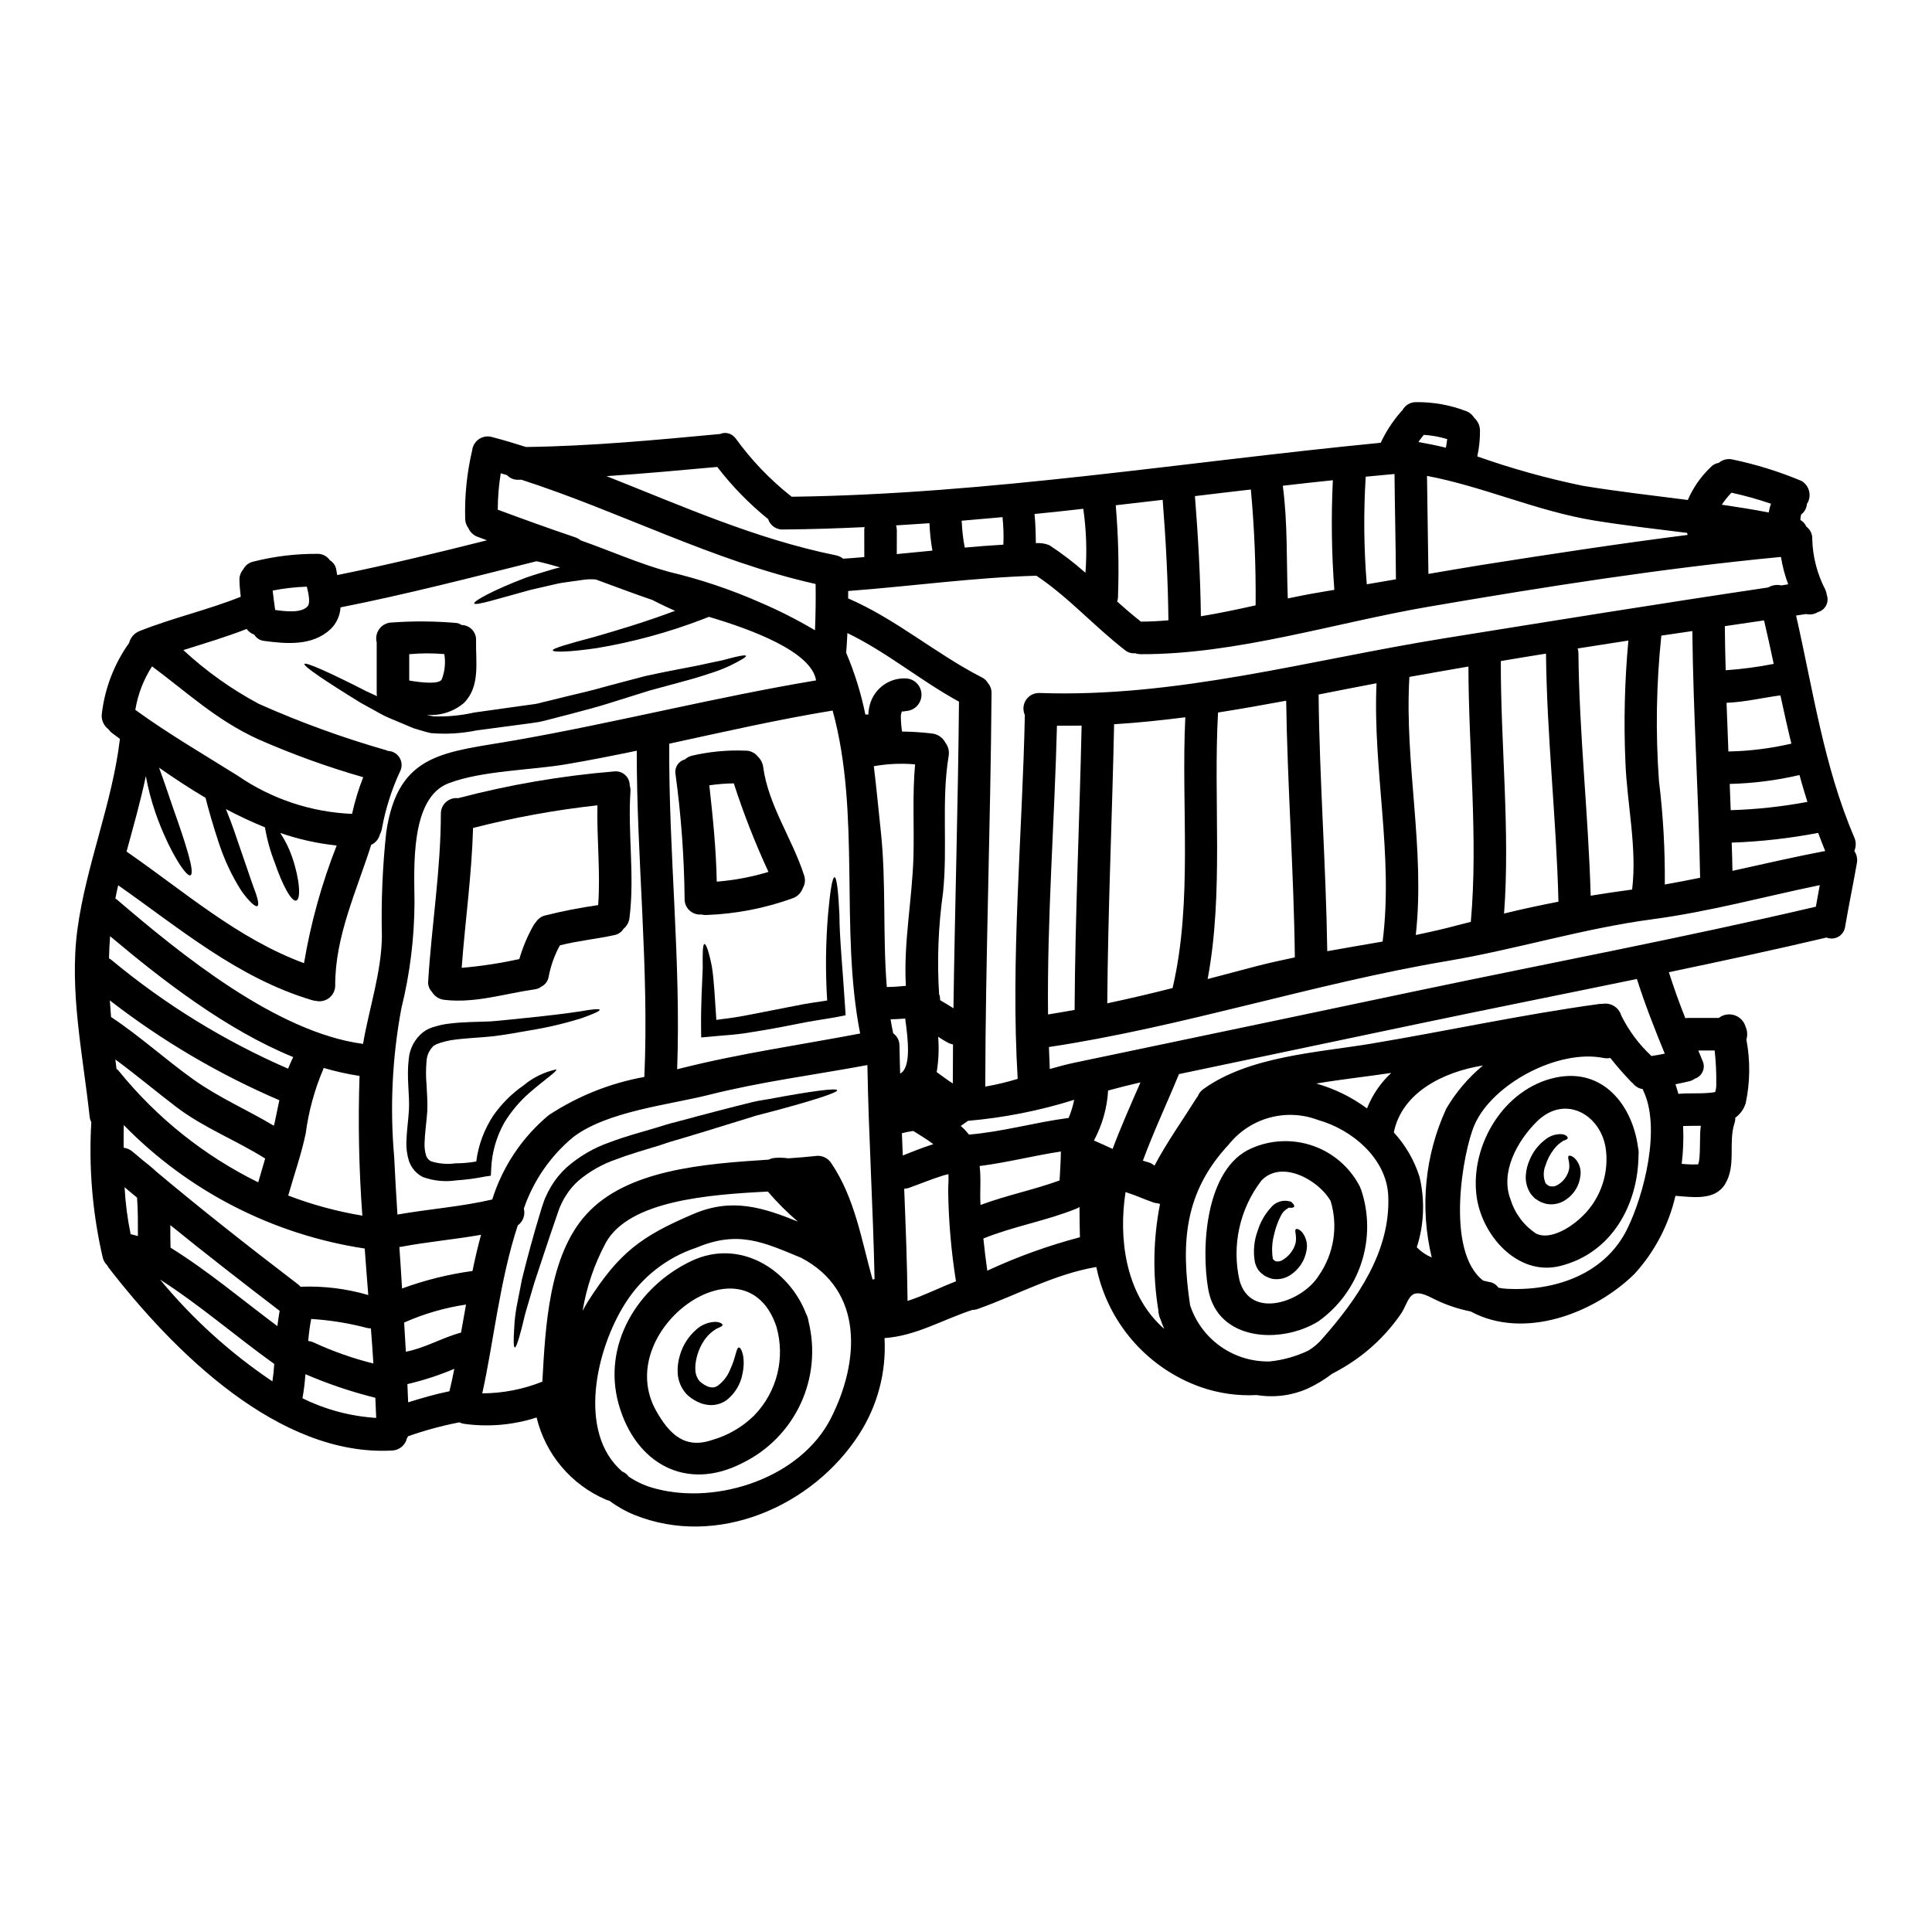
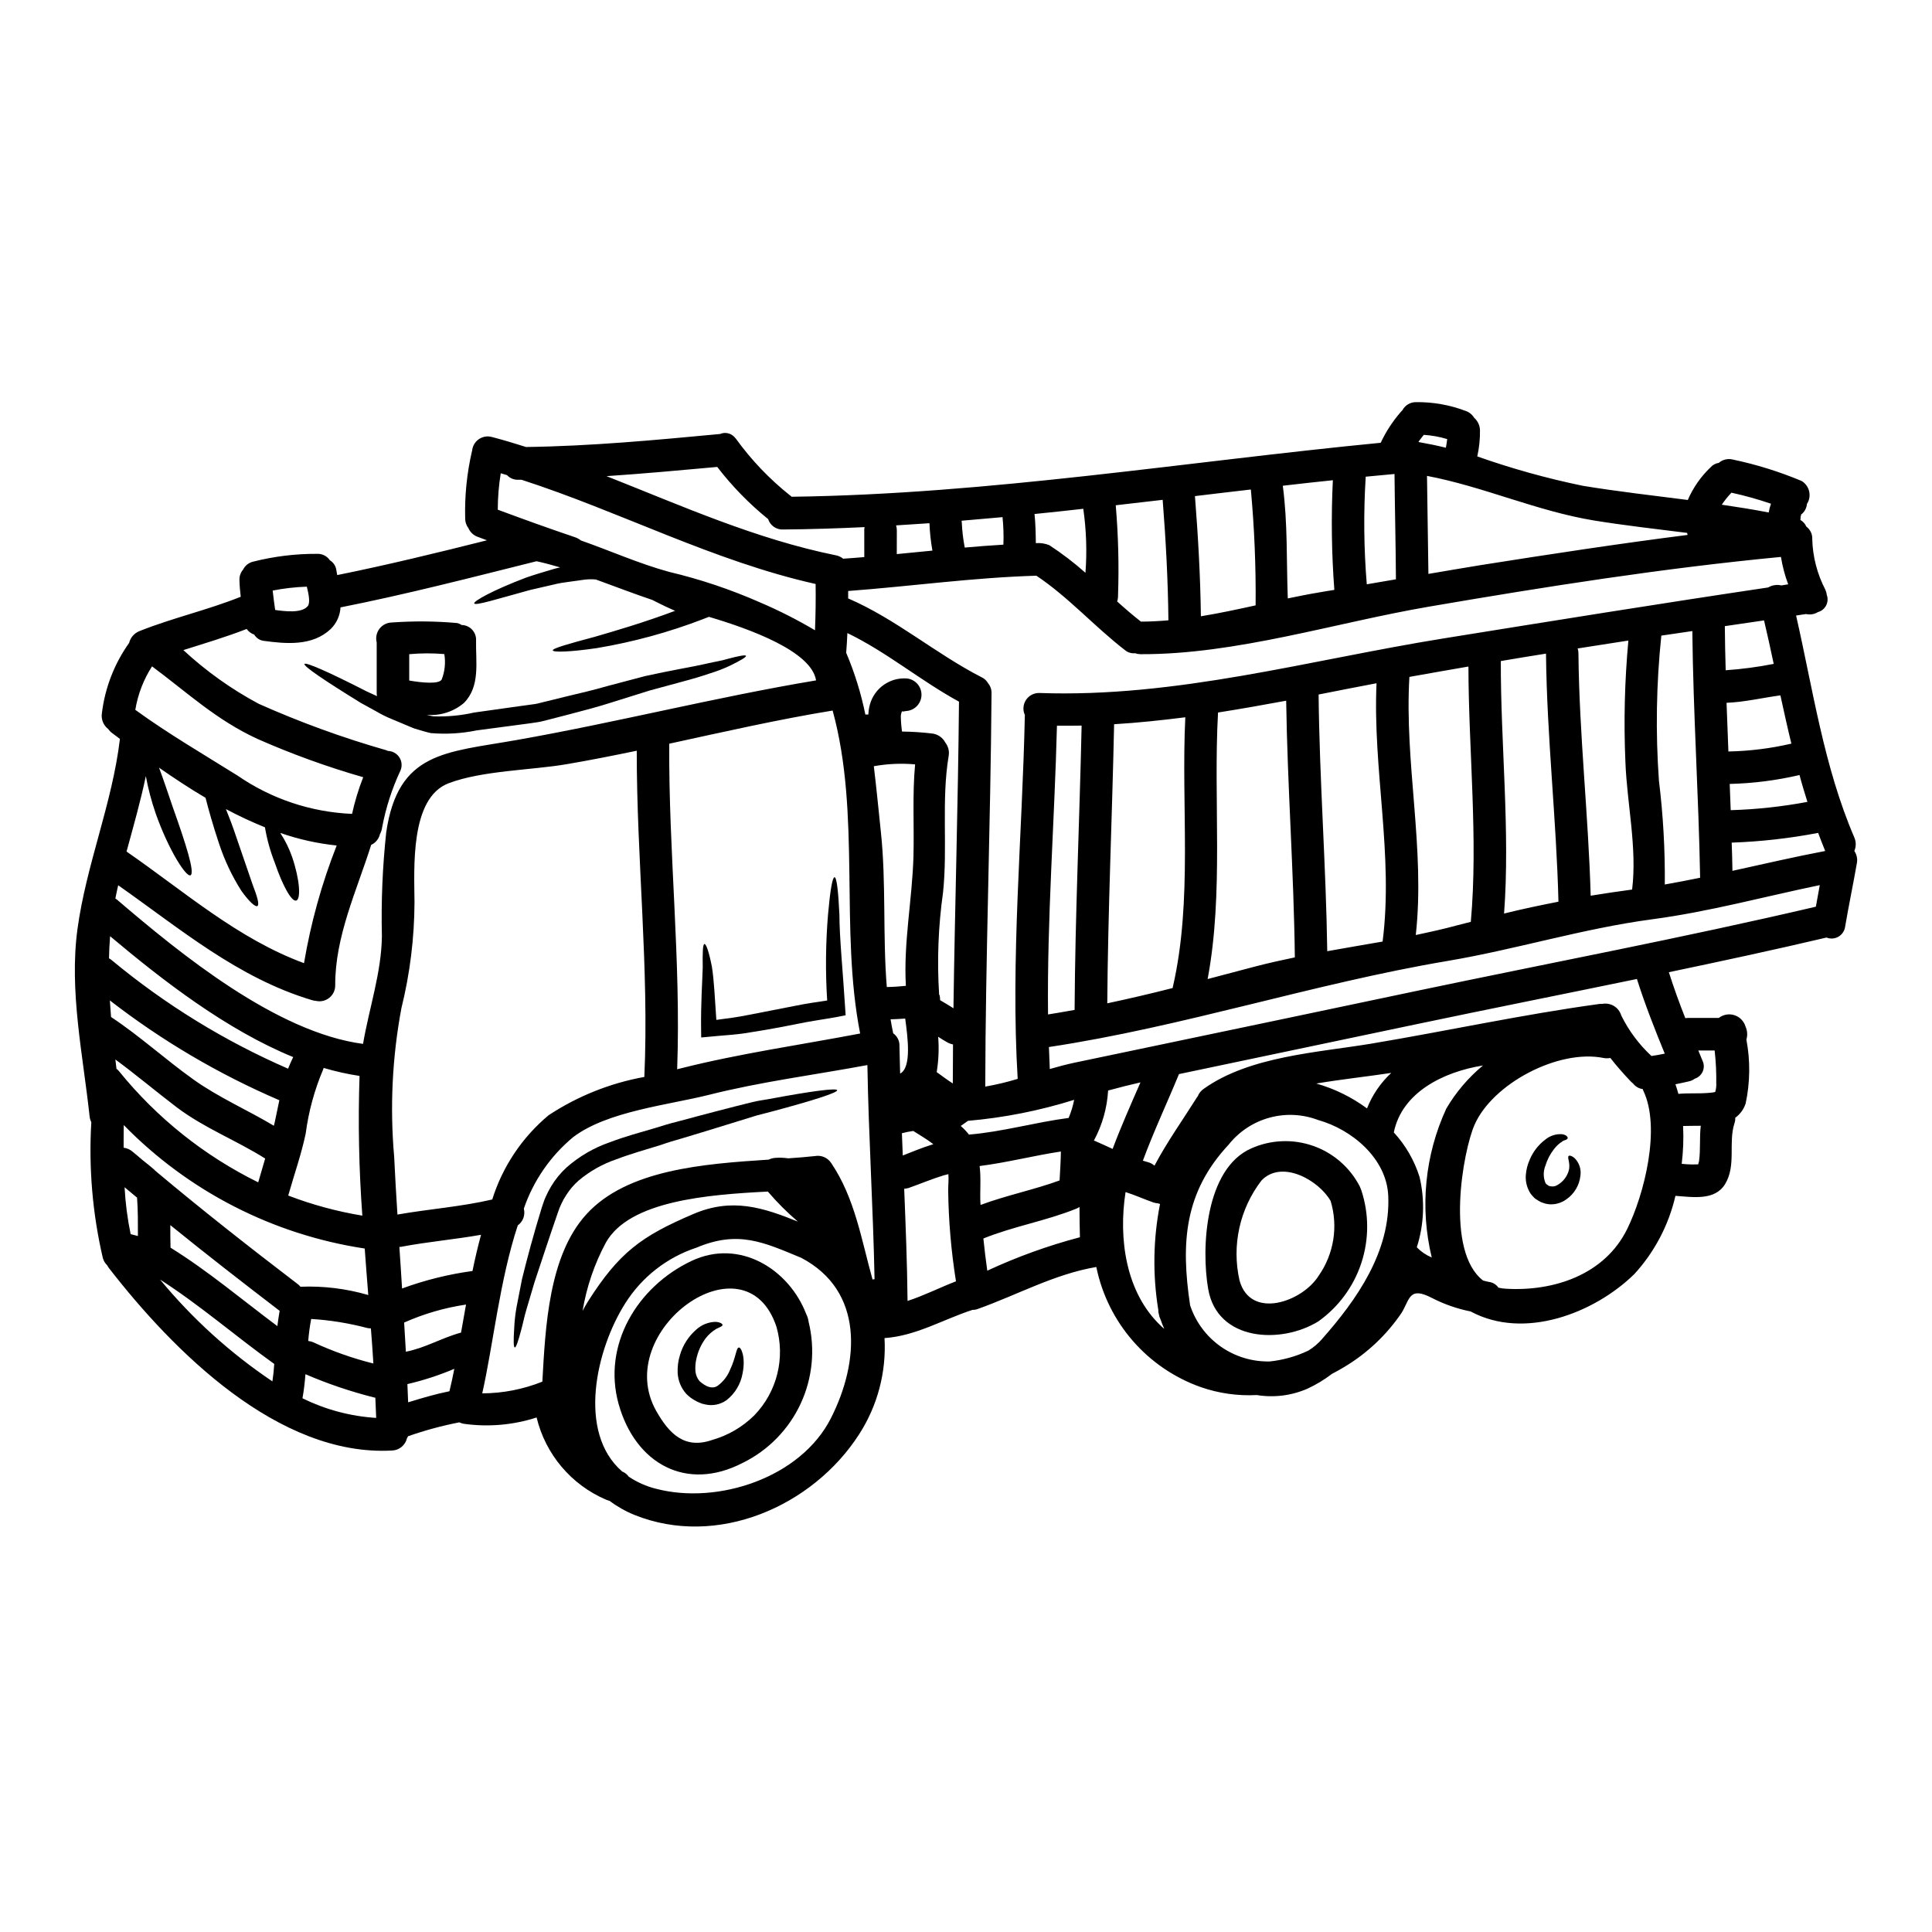
<svg xmlns="http://www.w3.org/2000/svg" fill="#000000" width="800px" height="800px" version="1.1" viewBox="144 144 512 512">
  <g>
    <path d="m635.42 369.52c0.652 0.957 0.891 2.137 0.664 3.273-0.977 5.598-2.152 11.168-3.102 16.766-0.141 1.113-0.793 2.098-1.758 2.668-0.969 0.566-2.144 0.652-3.184 0.234-13.867 3.269-27.82 6.258-41.777 9.188 1.312 4.106 2.766 8.16 4.363 12.176l0.004-0.004c0.207-0.031 0.422-0.051 0.633-0.055h8.238c1.176-0.914 2.731-1.188 4.148-0.727 1.418 0.461 2.519 1.59 2.938 3.023 0.488 1.082 0.57 2.309 0.227 3.445 1.059 5.602 0.992 11.355-0.199 16.926-0.492 1.523-1.457 2.852-2.758 3.789 0.031 0.488-0.039 0.977-0.199 1.438-1.691 5.195 0.516 11.141-2.469 16.105-2.699 4.481-8.559 3.477-13.184 3.148l0.004 0.004c-1.781 7.731-5.531 14.871-10.891 20.727-10.652 10.422-29.23 17.543-43.387 9.906-3.543-0.699-6.973-1.895-10.188-3.543-6.062-3.148-5.856 0.113-8.043 3.82-3.984 5.91-9.227 10.859-15.352 14.5-1.031 0.629-2.094 1.203-3.184 1.777v0.004c-2.004 1.535-4.172 2.844-6.461 3.902-4.223 1.852-8.891 2.438-13.438 1.695-5.027 0.266-10.059-0.445-14.816-2.094-14.184-5.016-24.703-17.102-27.711-31.844-11.051 1.867-20.898 7.375-31.383 11.113h0.004c-0.457 0.176-0.945 0.262-1.438 0.254-7.871 2.559-14.93 6.891-23.312 7.477v0.004c0.512 9.004-1.852 17.945-6.75 25.52-12.32 19.125-37.645 30.148-59.523 21.336-2.352-0.957-4.57-2.211-6.602-3.734-0.324-0.078-0.641-0.184-0.945-0.316-9.219-3.949-16.031-12.02-18.379-21.773-6.238 2.019-12.859 2.59-19.352 1.664-0.395-0.082-0.781-0.207-1.148-0.371-4.602 0.898-9.129 2.129-13.555 3.676-0.086 0.199-0.191 0.391-0.312 0.574-0.445 1.832-2.051 3.148-3.938 3.215-30.145 1.664-58.055-26.445-75.082-48.414-0.152-0.207-0.285-0.426-0.395-0.66-0.57-0.531-0.98-1.215-1.18-1.969-2.734-11.785-3.762-23.902-3.047-35.977-0.246-0.484-0.402-1.012-0.457-1.551-1.75-16.281-5.43-33.16-3.215-49.594 2.328-17.141 9.215-33.219 11.254-50.422-0.688-0.516-1.406-1.035-2.066-1.551-0.395-0.285-0.734-0.633-1.004-1.035-1.328-1.004-1.984-2.664-1.699-4.305 0.824-6.688 3.301-13.059 7.207-18.547 0.352-1.422 1.367-2.59 2.731-3.129 8.789-3.504 18.035-5.574 26.793-9.078 0.027-0.027 0.027-0.027 0.055-0.027-0.172-1.465-0.316-2.957-0.344-4.453v0.004c-0.031-1.012 0.316-1.992 0.977-2.758 0.527-1.066 1.508-1.836 2.668-2.098 5.531-1.402 11.219-2.098 16.926-2.066 1.348-0.066 2.633 0.578 3.387 1.695 0.953 0.57 1.59 1.543 1.727 2.644 0.055 0.43 0.141 0.863 0.227 1.289 13.211-2.668 26.5-5.902 39.684-9.219-0.789-0.316-1.574-0.574-2.387-0.891v0.004c-1.133-0.387-2.047-1.23-2.527-2.328-0.555-0.727-0.855-1.613-0.859-2.527-0.16-6.023 0.449-12.047 1.809-17.918 0.016 0 0.027-0.012 0.027-0.027 0.094-1.242 0.742-2.383 1.77-3.094 1.023-0.715 2.316-0.926 3.516-0.582 3.016 0.789 6.027 1.695 9.012 2.641 17.199-0.227 34.281-1.84 51.395-3.445l0.004 0.004c1.344-0.59 2.91-0.238 3.879 0.859 0.051 0.074 0.109 0.141 0.172 0.203l0.113 0.113c4.098 5.684 8.957 10.777 14.441 15.133 0.141 0.09 0.266 0.195 0.375 0.316 52.031-0.66 104.29-9.277 156.11-14.301 1.34-2.859 3.062-5.527 5.117-7.926 0.191-0.25 0.402-0.48 0.633-0.688 0.703-1.336 2.086-2.164 3.59-2.156 4.469-0.055 8.91 0.723 13.094 2.301 0.973 0.312 1.797 0.965 2.324 1.836 0.949 0.832 1.508 2.016 1.551 3.273 0.035 2.344-0.207 4.688-0.715 6.977 9.133 3.227 18.477 5.828 27.965 7.781 9.246 1.523 18.5 2.555 27.824 3.762v0.004c1.406-3.266 3.457-6.211 6.031-8.66 0.566-0.637 1.336-1.055 2.18-1.18 1.012-0.871 2.379-1.199 3.676-0.891 6.254 1.312 12.367 3.215 18.262 5.684 2.039 1.215 2.731 3.844 1.547 5.902l-0.113 0.113c-0.07 1.023-0.531 1.98-1.289 2.672-0.082 0.074-0.168 0.141-0.262 0.199 0 0.078-0.008 0.156-0.027 0.23-0.059 0.199-0.086 0.316-0.113 0.395v0.262c-0.027 0.199-0.027 0.371-0.059 0.57 0.707 0.387 1.262 1.004 1.574 1.75 1.055 0.773 1.648 2.027 1.574 3.336 0.125 4.664 1.312 9.242 3.469 13.383 0.207 0.453 0.34 0.938 0.395 1.434 0.324 0.91 0.25 1.914-0.199 2.769-0.445 0.855-1.23 1.484-2.16 1.738-0.941 0.582-2.074 0.766-3.148 0.516-0.863 0.145-1.75 0.262-2.641 0.395 4.508 19.754 7.352 39.965 15.391 58.719h-0.004c0.539 1.16 0.559 2.496 0.051 3.672zm-7.723 0c-0.66-1.609-1.262-3.188-1.867-4.793l0.004-0.004c-7.562 1.449-15.223 2.312-22.918 2.582 0.086 2.5 0.172 5 0.199 7.477 8.16-1.789 16.285-3.684 24.582-5.262zm-2.473 14.762c0.348-1.898 0.691-3.82 1.035-5.715-14.844 3.07-29.23 7.035-44.418 9.055-18.5 2.469-36.035 7.981-54.316 11.055-35.547 6-69.945 17.43-105.55 22.797 0.059 1.969 0.145 3.906 0.23 5.828 2.207-0.633 4.422-1.234 6.633-1.695 7.32-1.52 14.633-3.051 21.934-4.594 22.945-4.793 45.875-9.609 68.797-14.441 35.199-7.391 70.633-14.082 105.66-22.293zm-2.238-27.77c-0.742-2.363-1.465-4.723-2.094-7.121-6.07 1.418-12.266 2.207-18.5 2.359 0.086 2.328 0.172 4.652 0.262 6.949v0.004c6.824-0.199 13.621-0.934 20.332-2.195zm-6.898-57.371c0.602-0.113 1.203-0.199 1.805-0.289v0.004c-0.883-2.352-1.527-4.785-1.922-7.266-31.297 2.988-62.309 7.871-93.316 13.184-24.949 4.277-51.055 12.691-76.406 12.594-0.488-0.008-0.977-0.094-1.438-0.262-0.949 0.109-1.902-0.176-2.641-0.785-8.125-6.258-14.988-14.066-23.52-19.754-16.707 0.488-33.246 2.812-49.875 4.051v1.969c12.691 5.484 23.117 14.613 35.375 20.902h0.008c0.715 0.332 1.305 0.883 1.691 1.574 0.625 0.742 0.953 1.695 0.918 2.668-0.254 34.77-1.605 70.348-1.664 104.23l-0.004-0.004c2.906-0.5 5.777-1.184 8.598-2.047-1.922-31.785 1.234-64.574 1.898-96.434-0.594-1.297-0.477-2.809 0.312-3.996 0.793-1.188 2.141-1.879 3.562-1.832 36.375 1.289 71.379-8.703 106.98-14.445 28.734-4.621 57.395-9.246 86.141-13.523v-0.004c1.051-0.621 2.301-0.812 3.492-0.535zm2.641 41.922c-1.035-4.25-1.969-8.5-2.902-12.781-4.766 0.633-9.445 1.781-14.273 1.969 0.145 4.309 0.32 8.59 0.488 12.895l0.004 0.004c5.621-0.105 11.219-0.805 16.695-2.082zm-6.004-61.246v0.004c0.129-0.793 0.328-1.57 0.605-2.328-3.438-1.172-6.934-2.148-10.48-2.926-0.941 0.984-1.797 2.051-2.559 3.184 4.176 0.621 8.34 1.262 12.445 2.07zm1.324 40.113c-0.805-3.848-1.66-7.688-2.559-11.516-3.473 0.52-6.945 1.008-10.391 1.523 0.027 3.906 0.113 7.781 0.227 11.688 4.277-0.293 8.531-0.859 12.734-1.691zm-15.219 111.39h-0.004c0.051-2.981-0.094-5.965-0.426-8.93h-4.328c0.375 0.891 0.719 1.777 1.094 2.668h-0.004c0.445 0.895 0.477 1.938 0.094 2.859-0.387 0.922-1.156 1.629-2.102 1.938-0.504 0.371-1.082 0.629-1.695 0.746-1.148 0.262-2.297 0.52-3.449 0.746 0.289 0.836 0.547 1.691 0.789 2.555 0.059 0 0.086-0.027 0.145-0.027 2.527-0.227 5.082-0.027 7.609-0.227 0.598-0.027 1.191-0.094 1.781-0.203 0.07-0.039 0.145-0.07 0.227-0.086 0.191-0.664 0.285-1.355 0.281-2.051zm-4.566 20.383c0.434-3.102 0.086-6.297 0.461-9.359-1.605 0.027-3.215 0-4.68 0.059l-0.004 0.004c0.16 3.344 0.035 6.695-0.371 10.02 0.891 0.082 1.812 0.168 2.699 0.168 0.574 0 1.121 0 1.664-0.027 0.098-0.355 0.242-0.871 0.242-0.871zm0.289-75.082c-0.395-21.82-1.836-43.586-2.066-65.383l-8.211 1.207-0.004 0.004c-1.344 12.781-1.555 25.656-0.633 38.477 1.117 9.113 1.637 18.293 1.551 27.477 3.172-0.555 6.273-1.16 9.371-1.793zm-3.328-90.848c-0.027-0.172-0.086-0.348-0.113-0.547-8.266-1.035-16.531-1.969-24.75-3.301-15.133-2.5-29.172-8.957-44.191-11.809 0.086 8.66 0.289 17.32 0.375 25.977 4.594-0.789 9.215-1.574 13.84-2.328 18.324-2.894 36.555-5.68 54.848-8.004zm-9.59 138.08c1.18-0.172 2.363-0.375 3.543-0.629-2.668-6.519-5.254-13.066-7.379-19.785-19.609 4.051-39.223 7.953-58.777 12.059-20.844 4.394-41.707 8.777-62.582 13.148-3.148 7.668-6.691 15.16-9.562 22.941 0.434 0.113 0.836 0.289 1.262 0.375v0.004c0.672 0.16 1.293 0.488 1.809 0.949 3.328-6.297 7.477-12.09 11.254-18.105 0.086-0.113 0.145-0.172 0.199-0.262v0.004c0.32-0.82 0.883-1.523 1.613-2.012 12.148-8.66 30.117-9.59 44.445-11.973 20.043-3.356 40.086-7.723 60.188-10.477l-0.004-0.004c0.305-0.051 0.613-0.062 0.918-0.031 2.227-0.457 4.434 0.867 5.082 3.047 1.992 4.035 4.703 7.676 8 10.742zm-6.394 45.809c4.453-9.055 9.016-26.82 4.219-36.695-0.051-0.109-0.09-0.227-0.113-0.344-1.023-0.141-1.949-0.676-2.582-1.492-0.184-0.145-0.355-0.297-0.52-0.461-1.969-2.066-3.789-4.133-5.484-6.297-0.598 0.113-1.211 0.113-1.809 0-12.027-2.414-29.457 6.859-34.195 17.742-3.043 6.945-7.84 33.395 2.266 41.234 0.547 0.141 1.062 0.285 1.551 0.371 1.02 0.121 1.941 0.676 2.527 1.523 0.66 0.156 1.332 0.254 2.012 0.285 12.602 0.738 26.156-3.664 32.129-15.867zm1.289-89.93c1.352-11.02-1.352-22.711-1.777-33.738-0.469-10.754-0.207-21.527 0.785-32.242-4.481 0.688-8.957 1.41-13.438 2.098 0.129 0.398 0.195 0.812 0.203 1.23 0.199 21.48 2.641 42.84 3.246 64.289 3.66-0.594 7.305-1.141 10.98-1.629zm-19.523 3.215c-0.547-21.934-3.074-43.789-3.301-65.73-3.992 0.629-7.981 1.289-11.973 1.969-0.059 21.934 2.496 45.047 0.863 66.914 4.766-1.191 9.586-2.195 14.414-3.141zm-23.223 5.34c1.969-21.996-0.602-45.395-0.633-67.648-5.023 0.891-10.047 1.723-15.043 2.641-0.199 0.027-0.395 0.086-0.602 0.113-1.352 22.883 4.219 45.539 1.691 68.395 3.731-0.789 7.477-1.609 11.145-2.613 1.121-0.301 2.301-0.59 3.438-0.875zm-6.496 49.496c2.551-4.34 5.836-8.199 9.707-11.414-10.449 1.664-21.48 7.121-23.617 17.742 3.102 3.367 5.426 7.379 6.805 11.746 1.473 6.18 1.227 12.645-0.715 18.691 1.125 1.156 2.473 2.074 3.961 2.699-3.191-13.215-1.832-27.121 3.859-39.465zm-0.113-175.15c0.145-0.746 0.262-1.523 0.348-2.266l-0.004-0.004c-2.016-0.613-4.098-0.988-6.203-1.121-0.488 0.605-0.949 1.207-1.406 1.84h0.004c0.043 0.035 0.09 0.062 0.141 0.086 2.414 0.422 4.793 0.91 7.121 1.484zm-20.961 36.211c2.582-0.43 5.141-0.863 7.723-1.32-0.055-9.305-0.289-18.609-0.375-27.91-2.555 0.227-5.117 0.488-7.637 0.715l0.004 0.004c-0.594 9.496-0.5 19.027 0.285 28.512zm-11.887 200.04c9.246-10.449 18.258-23.258 17.57-38.047-0.461-9.875-9.648-17.516-18.547-20.012v0.004c-4.129-1.578-8.652-1.801-12.918-0.633-4.266 1.164-8.047 3.66-10.801 7.117-11.809 12.664-12.723 26.016-10.234 42.641h0.004c1.469 4.41 4.312 8.234 8.117 10.906s8.367 4.055 13.016 3.938c3.535-0.375 6.981-1.348 10.191-2.871 1.348-0.824 2.559-1.844 3.602-3.027zm16.078-105.36c2.93-22.887-2.641-45.57-1.609-68.457-5.137 0.977-10.234 1.969-15.352 2.988 0.227 22.684 1.969 45.34 2.293 68.023 4.875-0.891 9.789-1.695 14.668-2.555zm-4.133 44.219c1.41-3.578 3.609-6.793 6.43-9.41-6.086 0.922-12.988 1.664-19.867 2.812l-0.004 0.004c4.844 1.371 9.395 3.606 13.441 6.594zm-12.594-136.76c1.324-0.227 2.613-0.461 3.938-0.66-0.734-9.668-0.867-19.371-0.395-29.059-4.418 0.457-8.84 0.945-13.266 1.465 1.324 9.934 0.949 19.898 1.324 29.859 2.785-0.57 5.57-1.145 8.398-1.605zm-6.531 96.734c-0.262-22.684-1.969-45.34-2.297-68.023-6.031 1.117-12.027 2.18-18.059 3.129-1.289 23.344 1.551 47.625-2.754 70.637 4.305-1.121 8.641-2.269 12.949-3.418 3.356-0.859 6.746-1.617 10.16-2.324zm-10.395-93.289c0.098-10.25-0.324-20.496-1.262-30.703-4.941 0.574-9.875 1.145-14.816 1.75 0.836 10.598 1.438 21.219 1.574 31.844 4.859-0.793 9.684-1.828 14.504-2.891zm-21.961 101.24c5.336-23.059 2.18-47.949 3.328-71.582-6.262 0.789-12.547 1.465-18.867 1.84-0.516 24.664-1.637 49.297-1.812 73.965 5.801-1.234 11.574-2.586 17.32-4.051h0.004c0.023-0.055 0.031-0.113 0.027-0.172zm-1.148-97.277c-0.113-10.652-0.688-21.305-1.523-31.93-4.133 0.488-8.297 0.949-12.434 1.438l-0.004-0.004c0.68 7.945 0.883 15.922 0.609 23.891 0.016 0.543-0.062 1.09-0.234 1.609 2.039 1.84 4.137 3.644 6.297 5.34 2.453 0 4.875-0.145 7.285-0.348zm-1.969 187.01c0.254 0.262 0.574 0.488 0.863 0.746h-0.004c-0.363-0.809-0.691-1.633-0.973-2.473-0.223-0.441-0.379-0.914-0.457-1.406-0.102-0.375-0.148-0.762-0.145-1.148-1.52-9.305-1.363-18.805 0.461-28.051l-0.574-0.172v-0.004c-0.402-0.023-0.797-0.102-1.18-0.227-2.414-0.836-4.879-1.969-7.379-2.754-1.914 12.254 0.008 26.641 9.402 35.484zm-5.457-64.551c-2.785 0.633-5.629 1.352-8.559 2.152h0.004c-0.27 4.641-1.555 9.172-3.766 13.262 0.145 0.059 0.262 0.086 0.395 0.145 1.523 0.66 3.043 1.379 4.566 2.066 2.234-5.969 4.832-11.793 7.375-17.625zm-14.562-135.04v-0.004c0.43-5.66 0.234-11.352-0.574-16.973-4.305 0.492-8.613 0.953-12.922 1.383 0.262 2.555 0.32 5.117 0.348 7.723h-0.004c1.227-0.105 2.453 0.082 3.59 0.547 3.371 2.203 6.57 4.652 9.582 7.324zm-1.035 40.484c-2.152 0.027-4.328 0.055-6.516 0.027-0.633 25.297-2.644 51.109-2.363 76.52 2.363-0.375 4.723-0.789 7.039-1.203 0.141-25.121 1.316-50.246 1.859-75.344zm-0.43 135.58c-0.059-2.672-0.113-5.34-0.113-8.016-0.27 0.188-0.559 0.344-0.863 0.461-8.012 3.242-16.594 4.652-24.609 7.894 0.289 2.844 0.633 5.684 1.035 8.531h0.004c7.91-3.68 16.129-6.644 24.566-8.867zm-2.988-31.613c0.648-1.547 1.141-3.152 1.465-4.797-9.148 2.871-18.586 4.738-28.137 5.57-0.457 0.316-0.918 0.629-1.262 0.891h-0.004c-0.207 0.168-0.426 0.32-0.656 0.461 0.797 0.691 1.527 1.461 2.18 2.293 8.918-0.738 17.562-3.266 26.434-4.414zm-2.402 16.57c0.141-2.586 0.316-5.117 0.344-7.668-7.207 1.09-14.27 2.93-21.535 3.848 0.43 3.328 0.027 6.746 0.227 10.109 0.023 0.062 0.035 0.133 0.031 0.199 6.875-2.559 14.082-3.992 20.934-6.488zm-14.891-168.49c0.098-2.43 0.02-4.867-0.23-7.293l-10.852 0.949c0.031 0.129 0.051 0.262 0.055 0.395 0.094 2.258 0.355 4.504 0.789 6.719 3.41-0.309 6.82-0.566 10.238-0.77zm-13.234 122.86c0.371-26.789 1.23-54.238 1.465-81.254-10.168-5.543-19.152-13.152-29.574-18.176-0.086 1.75-0.172 3.477-0.316 5.227 2.238 5.269 3.941 10.754 5.082 16.367h0.789c0.035-0.914 0.18-1.82 0.426-2.703 1.215-4.312 5.293-7.18 9.762-6.863 2.215 0.223 3.898 2.086 3.898 4.309 0 2.223-1.684 4.086-3.898 4.309-0.629 0-1.492 0.43-1.117-0.172v-0.004c-0.305 0.504-0.465 1.078-0.461 1.668 0.023 1.324 0.125 2.648 0.316 3.961 2.656 0.027 5.312 0.203 7.953 0.516 1.516 0.164 2.848 1.082 3.543 2.441 0.77 0.992 1.082 2.266 0.863 3.504-1.969 11.887-0.227 24.18-1.492 36.211-1.262 8.949-1.609 18-1.035 27.02 0.031 0.086 0.113 0.172 0.145 0.254v0.004c0.082 0.406 0.121 0.82 0.113 1.234 1.184 0.684 2.359 1.406 3.539 2.148zm-0.172 19.93c0-3.418 0.027-6.863 0.055-10.336-0.445-0.094-0.879-0.238-1.293-0.434-0.891-0.488-1.777-1.031-2.641-1.605 0.25 3.125 0.117 6.266-0.391 9.359 1.426 1.035 2.805 2.066 4.269 3.016zm-1.227 28.398c0-1.352 0.172-2.93 0.059-4.363-0.434 0.113-0.863 0.199-1.262 0.316-3.188 0.977-6.203 2.266-9.332 3.363v-0.004c-0.367 0.102-0.742 0.168-1.121 0.199 0.395 9.902 0.789 19.809 0.891 29.719 4.363-1.406 8.559-3.562 12.836-5.195l-0.004-0.004c-1.27-7.949-1.961-15.98-2.066-24.031zm-13.621-168.69c3.148-0.316 6.297-0.633 9.445-0.922v0.004c-0.43-2.402-0.695-4.828-0.785-7.266-2.957 0.199-5.883 0.395-8.844 0.574v0.004c0.129 0.426 0.195 0.871 0.199 1.316zm9.688 156.38c-1.664-1.289-3.562-2.383-5.312-3.504-1.02 0.137-2.027 0.34-3.016 0.605 0.059 1.969 0.145 3.938 0.227 5.902 2.031-0.777 5.019-2.066 8.102-3.004zm-5.262-76.445c0.199-8.129-0.32-16.164 0.43-24.207-3.652-0.328-7.332-0.16-10.941 0.488 0.715 5.859 1.262 11.719 1.867 17.402 1.438 13.465 0.461 27.508 1.574 41.117 1.695-0.027 3.391-0.141 5.055-0.316-0.66-11.57 1.695-22.855 2.016-34.484zm-3.543 57.742c3.102-1.637 2.012-9.59 1.352-14.586-1.262 0.113-2.582 0.145-3.879 0.199 0.203 1.234 0.434 2.473 0.691 3.703 1.082 0.762 1.707 2.016 1.664 3.336 0.039 2.465 0.125 4.906 0.18 7.348zm-7.32 54.559c0.172-0.031 0.348-0.059 0.547-0.086-0.375-18.926-1.574-37.816-1.898-56.738-14.012 2.613-28.137 4.394-42.004 7.894-10.77 2.699-26.875 4.328-35.922 11.172v-0.004c-6.039 4.996-10.582 11.566-13.121 18.98 0.434 1.672-0.207 3.441-1.609 4.449-4.793 14.531-6.516 31.672-9.414 44.508h-0.004c5.461-0.016 10.867-1.07 15.934-3.102 0.809-14.445 1.668-33.367 11.66-44.336 10.797-11.887 31.152-13.383 48.328-14.5h-0.004c0.512-0.25 1.066-0.406 1.637-0.457 1.18-0.098 2.367-0.059 3.539 0.113 2.496-0.172 4.852-0.348 7.086-0.602 1.695-0.309 3.406 0.441 4.332 1.895 6.269 9.305 7.965 20.242 10.922 30.809zm-2.18-198.52-0.004-0.004c0-0.289 0.027-0.578 0.09-0.863-7.207 0.348-14.414 0.574-21.621 0.633v0.004c-1.781 0.07-3.394-1.059-3.938-2.758-5.023-4.062-9.551-8.703-13.488-13.824-9.789 0.891-19.551 1.781-29.344 2.441 19.93 7.871 39.566 16.684 60.844 20.992v-0.004c0.684 0.145 1.324 0.449 1.867 0.891 1.867-0.141 3.734-0.254 5.602-0.43zm-1.09 133.34c-5.457-27.738 0.254-58.086-7.293-85.594-14.473 2.363-28.887 5.656-43.297 8.785-0.199 28.801 3.148 57.465 2.094 86.281 0.375-0.113 0.789-0.199 1.148-0.289 15.652-3.934 31.531-6.172 47.352-9.188zm-7.727 101.9c7.555-14.902 8.785-33.707-7.894-42.465-9.934-4.109-16.68-7.379-27.793-2.672l-0.004-0.004c-7.781 2.574-14.43 7.769-18.809 14.703-7.75 12.148-12.805 34.168-0.891 44.562 0.031 0.027 0.059 0.059 0.086 0.059 0.688 0.273 1.277 0.742 1.699 1.348 2.215 1.484 4.672 2.574 7.262 3.215 16.344 4.277 38.34-2.898 46.348-18.746zm-4.242-208.77c0.168-4.078 0.227-8.156 0.168-12.262-27.133-6.086-51.738-19.152-77.934-27.621h-0.836 0.004c-1.137 0.055-2.242-0.395-3.016-1.23-0.543-0.172-1.117-0.316-1.664-0.488-0.52 3.188-0.781 6.414-0.789 9.648 6.805 2.527 13.637 4.996 20.531 7.32 0.543 0.188 1.047 0.473 1.492 0.832 7.781 2.727 15.391 6.144 23.371 8.324 8.27 1.961 16.344 4.668 24.121 8.098 5.008 2.137 9.867 4.606 14.551 7.379zm0.289 13.297c-1.207-7.727-17.516-13.637-28.398-16.855l-1.465 0.57v0.004c-9.125 3.512-18.582 6.098-28.227 7.711-7.238 1.062-11.633 1.148-11.688 0.602-0.055-0.547 4.133-1.723 11.02-3.562 5.629-1.633 13.121-3.816 21.391-6.918-1.664-0.715-3.328-1.52-4.941-2.328-0.348-0.199-0.688-0.371-1.062-0.543-5.027-1.695-9.992-3.617-14.988-5.43h0.008c-0.602-0.059-1.203-0.078-1.809-0.055-1.262 0.027-2.848 0.371-4.223 0.516-1.406 0.227-2.754 0.344-4.078 0.629l-7.348 1.695c-8.902 2.441-14.562 4.246-14.789 3.543-0.199-0.574 4.82-3.445 13.754-6.832 2.266-0.789 4.766-1.523 7.477-2.328 0.488-0.141 1.031-0.254 1.551-0.375-2.066-0.602-4.164-1.18-6.262-1.633-17.109 4.273-34.637 8.812-51.957 12.23l0.004 0.004c-0.117 2.172-1.051 4.223-2.613 5.742-4.852 4.566-11.773 3.938-17.891 3.102-0.988-0.18-1.848-0.777-2.363-1.637-0.805-0.281-1.508-0.801-2.008-1.492-5.512 2.152-11.168 3.816-16.766 5.598h-0.004c6.023 5.582 12.738 10.371 19.984 14.242 10.977 4.894 22.285 9.008 33.84 12.309 0.141 0.059 0.262 0.113 0.375 0.172 1.227 0.031 2.359 0.66 3.031 1.688 0.672 1.027 0.793 2.32 0.328 3.453-2.262 4.816-3.902 9.902-4.883 15.133-0.078 0.621-0.273 1.227-0.574 1.777-0.297 1.254-1.152 2.305-2.328 2.844-3.844 12.18-9.59 24.266-9.531 37.242 0.012 1.277-0.566 2.488-1.562 3.289-1 0.801-2.309 1.102-3.555 0.816-0.359-0.027-0.715-0.098-1.062-0.203-19.68-5.902-34.887-18.895-51.336-30.438-0.262 1.148-0.52 2.328-0.746 3.504h-0.004c0.184 0.109 0.355 0.234 0.516 0.375 16.855 14.414 42.211 35.117 65.121 38.16 1.637-9.562 4.879-18.922 5-28.512v-0.004c-0.219-9.199 0.164-18.402 1.145-27.551 3.148-21.387 15.707-21.133 34.402-24.434 26.535-4.664 52.953-11.402 79.516-15.832zm-4.828 143.41c-2.856-2.441-5.512-5.102-7.953-7.957-15.852 0.809-36.695 2.414-42.926 13.523v0.004c-3.039 5.652-5.121 11.77-6.172 18.105 0.43-0.832 0.891-1.664 1.379-2.441 8.266-12.988 14.098-17.344 28.078-23.285 10.168-4.324 18.348-1.68 27.594 2.051zm-40.684-38.332c1.289-28.855-2.039-57.594-2.012-86.453-6.199 1.289-12.43 2.527-18.691 3.59-9.273 1.574-22.281 1.664-31.152 5.027-10.336 3.906-9.102 22.711-9.055 31.527v-0.004c-0.035 9.473-1.199 18.91-3.473 28.105-2.43 12.992-3.07 26.258-1.91 39.426 0.227 5.082 0.547 10.168 0.863 15.25 8.355-1.465 16.855-2.066 25.125-3.992v-0.004c2.734-8.727 7.926-16.484 14.957-22.34 7.68-5.051 16.301-8.5 25.348-10.133zm-45.543 51.426c0.66-3.246 1.41-6.43 2.266-9.594-6.977 1.234-14.039 1.84-20.988 3.148l0.004 0.004c-0.215 0.047-0.438 0.066-0.66 0.059 0.262 3.676 0.488 7.348 0.715 11.02 6.035-2.219 12.293-3.773 18.664-4.637zm-3.035 16.336c0.43-2.441 0.863-4.91 1.32-7.434l-0.004-0.004c-5.656 0.84-11.172 2.441-16.395 4.769 0.145 2.586 0.316 5.168 0.461 7.723 5.023-0.945 9.648-3.731 14.586-5.055zm-3.074 15.535c0.461-1.891 0.895-3.871 1.297-5.945h-0.004c-4.023 1.703-8.18 3.055-12.434 4.051 0.055 1.605 0.113 3.215 0.199 4.82 3.613-1.105 7.203-2.18 10.938-2.926zm-19.41 7.086c-0.059-1.812-0.145-3.59-0.227-5.371-0.086-0.027-0.199-0.027-0.289-0.055v-0.004c-6.234-1.566-12.332-3.629-18.234-6.176-0.168 2.125-0.395 4.25-0.789 6.375 6.102 3.016 12.742 4.785 19.535 5.207zm-0.746-14.418c-0.199-3.098-0.395-6.231-0.66-9.328h-0.004c-0.348 0-0.691-0.043-1.031-0.121-4.84-1.273-9.793-2.07-14.785-2.379-0.367 1.926-0.629 3.871-0.789 5.828 0.496 0.055 0.98 0.188 1.434 0.395 5.094 2.356 10.398 4.227 15.844 5.586zm-1.352-18.145c-0.316-4.133-0.656-8.242-0.945-12.348-24.281-3.668-46.703-15.156-63.859-32.727-0.031 2.012-0.031 4.023-0.031 6.004h-0.004c0.898 0.109 1.738 0.488 2.414 1.09 0.891 0.746 1.812 1.492 2.699 2.266 1.031 0.789 2.039 1.637 3.043 2.5 0.059 0.059 0.113 0.145 0.172 0.199 12.289 10.328 24.926 20.246 37.703 30.008 0.316 0.219 0.598 0.484 0.832 0.785 6.07-0.246 12.141 0.496 17.973 2.199zm-1.574-21.047c-0.906-12.324-1.156-24.691-0.742-37.043-3.215-0.488-6.391-1.195-9.508-2.121-0.059 0.141-0.086 0.285-0.145 0.43-2.301 5.43-3.856 11.148-4.621 17-1.18 5.57-3.074 10.91-4.625 16.395v-0.004c6.348 2.434 12.926 4.215 19.633 5.324zm-2.727-106.47c0.727-3.32 1.715-6.574 2.957-9.734-9.57-2.746-18.945-6.141-28.055-10.164-10.996-5.086-18.5-12.234-27.906-19.211-2.254 3.496-3.762 7.418-4.434 11.523 8.66 6.297 18.062 11.773 27.105 17.43h0.004c8.949 6.168 19.461 9.684 30.32 10.137zm-12.73 39.547c1.793-10.668 4.695-21.117 8.66-31.184-5.098-0.531-10.117-1.648-14.957-3.332 1.312 1.988 2.367 4.129 3.148 6.379 2.039 6 2.363 11.141 1.094 11.539-1.266 0.402-3.707-4.191-5.66-9.934-1.207-3.059-2.09-6.234-2.641-9.473-3.527-1.43-6.977-3.039-10.336-4.828 0.922 2.266 1.867 4.766 2.754 7.438 1.695 4.91 3.215 9.328 4.328 12.594 1.203 3.129 1.84 5.254 1.262 5.656-0.516 0.344-2.211-1.148-4.305-4.106l0.004 0.004c-2.481-3.922-4.465-8.137-5.906-12.547-1.551-4.652-2.727-8.844-3.543-12.031-4.25-2.496-8.355-5.227-12.32-7.981 1.094 2.93 2.328 6.578 3.648 10.48 3.391 9.531 5.945 17.43 4.68 18.031-1.121 0.574-5.769-6.606-9.246-16.453l0.004-0.004c-1.109-3.203-1.973-6.484-2.586-9.82-1.41 6.727-3.305 13.332-5.113 19.992 15.336 10.598 29.434 23.09 47.031 29.578zm0.98-94.609c0.742-0.891 0.227-3.301-0.23-5.168h-0.004c-3.039 0.102-6.066 0.445-9.051 1.031 0.172 1.723 0.43 3.418 0.66 5.141 2.621 0.375 6.988 0.918 8.625-1.004zm-5.199 122.57c0.395-1.035 0.863-2.066 1.352-3.074-17.691-7.238-34.543-20.27-48.523-32.035-0.145 1.969-0.262 3.906-0.289 5.856v0.004c0.281 0.152 0.543 0.336 0.789 0.547 14.125 11.719 29.84 21.383 46.672 28.703zm-2.844 68.223c0.172-1.352 0.375-2.703 0.602-4.051-9.762-7.477-19.441-14.988-28.969-22.711 0 1.969 0 3.992 0.055 5.973 9.965 6.176 18.922 13.785 28.312 20.789zm-0.395-55.445c0.289-1.465 0.602-2.957 0.918-4.422v0.004c-16.031-6.879-31.125-15.766-44.914-26.449 0.086 1.465 0.199 2.93 0.316 4.394 7.641 5.055 14.328 11.199 21.793 16.531 6.746 4.82 14.301 8.07 21.359 12.289 0.176-0.797 0.395-1.543 0.523-2.348zm-0.918 70.09c0.23-1.52 0.395-3.07 0.488-4.621-10.191-7.293-19.68-15.594-30.266-22.367 8.57 10.387 18.598 19.477 29.777 26.988zm-3.758-52.742c0.602-2.125 1.23-4.219 1.84-6.316-7.641-4.82-16.137-8.066-23.402-13.551-5.496-4.172-10.75-8.617-16.293-12.695 0.113 0.789 0.199 1.637 0.289 2.469v-0.004c0.273 0.191 0.516 0.426 0.715 0.691 10.012 12.348 22.582 22.379 36.844 29.402zm-31.883 14.215c0-3.391 0.027-6.773-0.227-10.164-1.094-0.922-2.211-1.84-3.301-2.754l-0.004-0.004c0.219 4.18 0.758 8.332 1.605 12.43 0.605 0.16 1.27 0.316 1.898 0.484z" />
-     <path d="m578.25 449.14c0.02 0.332 0.008 0.668-0.027 1.004-0.117 13.094-7.086 26.012-20.859 29.375-11.254 2.754-20.898-8.297-22.109-18.922-1.52-13.383 7.379-28.082 20.902-31.012 12.691-2.754 20.504 7.434 21.934 18.5 0.09 0.344 0.141 0.699 0.16 1.055zm-15.621 17.859-0.004-0.004c5.078-4.473 7.688-11.121 7.008-17.855-0.891-9.473-10.766-15.535-18.461-7.809-5.027 5.023-9.707 13.324-6.832 20.613 1.145 3.691 3.539 6.871 6.773 8.988 3.676 1.75 8.902-1.551 11.512-3.938z" />
    <path d="m561.38 451.01c1.176 1.234 1.707 2.945 1.438 4.625-0.281 2.492-1.621 4.742-3.676 6.172-1.355 1.012-3.039 1.484-4.723 1.324-0.504-0.043-0.996-0.16-1.465-0.348-0.445-0.133-0.871-0.328-1.266-0.574l-0.375-0.262-0.199-0.113-0.086-0.055-0.316-0.23-0.059-0.055c-0.355-0.355-0.691-0.73-1.004-1.125-0.977-1.48-1.434-3.25-1.289-5.019 0.109-1.391 0.457-2.75 1.031-4.023 0.867-2.09 2.273-3.914 4.078-5.281 1.262-1.066 2.891-1.59 4.535-1.465 1.145 0.199 1.434 0.715 1.465 1.004-0.031 0.172-0.172 0.32-0.434 0.461s-0.715 0.172-0.977 0.434h0.004c-0.883 0.547-1.652 1.258-2.269 2.094-1.008 1.293-1.766 2.758-2.238 4.328-0.609 1.492-0.598 3.164 0.027 4.648 0.086 0.078 0.164 0.168 0.23 0.262l0.113 0.086 0.375 0.262c0.344 0.254 0.371 0.141 0.43 0.168 0.059 0.027 0.086 0.086 0.262 0.059 0.605 0.109 1.23-0.012 1.75-0.348 1.246-0.711 2.215-1.82 2.754-3.148 1.004-2.328-0.289-3.992 0.199-4.535 0.184-0.203 0.844-0.117 1.684 0.656z" />
    <path d="m504.77 459.45c2.059 6.25 2.059 12.996 0.004 19.246-2.055 6.254-6.055 11.684-11.418 15.496-9.84 6.059-26.766 5.309-29.172-8.586-1.895-10.883-0.789-31.902 11.414-37.27 5.18-2.309 11.047-2.547 16.395-0.668 5.352 1.879 9.781 5.734 12.379 10.777 0.078 0.164 0.145 0.34 0.199 0.516 0.078 0.156 0.145 0.32 0.199 0.488zm-11.285 22.598 0.004-0.004c4.012-5.754 5.172-13.031 3.148-19.754-3.07-5.457-12.918-11.113-18.348-5.43v0.004c-5.773 7.519-7.902 17.223-5.801 26.473 2.91 10.508 16.664 5.688 21-1.293z" />
-     <path d="m481.38 477.74c0.219 0.195 0.449 0.375 0.688 0.543 0.016-0.016 0.035-0.023 0.059-0.027 0.594 0.129 1.211 0.016 1.723-0.316 1.34-0.781 2.414-1.953 3.074-3.359 1.203-2.496-0.059-4.305 0.488-4.82 0.227-0.199 0.891-0.059 1.691 0.832v-0.004c1.082 1.379 1.496 3.168 1.121 4.883-0.449 2.539-1.898 4.793-4.023 6.262-1.488 1.078-3.359 1.492-5.168 1.148-0.59-0.18-1.168-0.414-1.723-0.691-0.273-0.172-0.539-0.363-0.785-0.57-0.535-0.398-0.984-0.898-1.32-1.469-0.246-0.469-0.449-0.961-0.605-1.465-0.566-2.898-0.305-5.898 0.746-8.66 0.691-2.199 1.848-4.227 3.391-5.941 1.184-1.523 3.156-2.199 5.027-1.723 0.27 0.043 0.516 0.184 0.688 0.395 0.121 0.125 0.238 0.254 0.344 0.395 0.148 0.172 0.215 0.402 0.172 0.629-0.086 0.145-0.262 0.23-0.574 0.289h-0.516c-0.109 0-0.215-0.008-0.32-0.027l-0.227 0.141c-0.832 0.449-1.496 1.152-1.895 2.012-0.82 1.598-1.43 3.297-1.809 5.055-0.52 1.992-0.641 4.074-0.348 6.113 0.043 0.125 0.078 0.25 0.102 0.379z" />
    <path d="m367.96 410.93 0.141 2.125-2.18 0.434c-3.418 0.629-6.981 1.09-10.711 1.867-4.109 0.832-8.156 1.574-12.059 2.18-3.848 0.719-7.695 0.836-11.145 1.207l-2.18 0.199-0.027-2.152c-0.086-6.981 0.316-12.465 0.43-16.312-0.059-3.965 0-6.258 0.461-6.297 0.461-0.039 1.203 2.098 1.969 6.004 0.574 3.543 0.789 8.496 1.18 14.098 2.699-0.375 5.543-0.691 8.559-1.324 3.789-0.746 7.809-1.523 11.941-2.328 2.988-0.629 5.977-1.062 8.875-1.492l-0.004 0.004c-0.48-7.606-0.402-15.234 0.23-22.828 0.547-6.199 1.148-9.84 1.723-9.84 0.574 0 1.004 3.762 1.289 9.906 0.012 6.117 0.898 14.703 1.508 24.551z" />
    <path d="m365.86 432.92c0.141 0.633-6.461 2.754-17.141 5.602-1.352 0.344-2.727 0.715-4.191 1.09-1.465 0.461-2.961 0.918-4.539 1.406-3.129 0.977-6.461 1.969-9.988 3.074-1.75 0.523-3.559 1.07-5.43 1.637-0.891 0.254-1.777 0.516-2.699 0.789s-1.895 0.633-2.871 0.949c-3.848 1.203-7.84 2.293-11.66 3.758-3.637 1.234-7.016 3.133-9.961 5.602-1.32 1.156-2.461 2.5-3.391 3.988-0.445 0.676-0.844 1.387-1.18 2.125-0.398 0.816-0.734 1.664-1.008 2.527-2.363 6.832-4.449 13.207-6.172 18.406-0.789 2.641-1.465 4.996-2.098 7.086-0.633 2.09-0.977 3.992-1.406 5.484-0.789 3.016-1.352 4.652-1.695 4.652-0.344-0.059-0.371-1.812-0.168-4.941 0.078-1.887 0.281-3.766 0.605-5.625 0.43-2.211 0.918-4.723 1.465-7.523 1.352-5.488 3.043-11.832 5.254-19.012 0.344-0.891 0.516-1.691 0.977-2.695 0.434-0.996 0.934-1.965 1.492-2.898 1.125-1.879 2.516-3.582 4.137-5.055 3.34-2.93 7.215-5.184 11.414-6.633 4.137-1.574 8.184-2.641 11.973-3.762 0.949-0.289 1.898-0.574 2.812-0.863 1.121-0.344 1.926-0.543 2.902-0.789 1.867-0.516 3.676-1.004 5.457-1.465 3.543-0.949 6.945-1.812 10.137-2.641 1.574-0.395 3.102-0.789 4.594-1.148 1.492-0.363 2.961-0.543 4.328-0.789 11.043-2.074 17.906-2.981 18.051-2.336z" />
    <path d="m358.28 494.25c1.801 7.289 1.051 14.977-2.117 21.781-3.172 6.805-8.574 12.324-15.312 15.633-14.902 7.75-28.453 0.289-32.906-15.562-4.363-15.621 4.879-31.094 19.285-37.93 12.863-6.086 25.93 2.297 30.438 14.098h0.004c0.164 0.312 0.297 0.641 0.391 0.977 0.094 0.328 0.168 0.664 0.219 1.004zm-14.387 24.836c2.965-3.059 5.066-6.848 6.098-10.98 1.027-4.137 0.945-8.469-0.238-12.559-8.301-24.668-43.789 1.145-31.848 22.363 3.391 6.004 7.477 10.195 14.734 7.727 4.246-1.199 8.117-3.453 11.258-6.551z" />
-     <path d="m357.1 376.01c0.383 1.105 0.258 2.324-0.344 3.332-0.434 1.258-1.418 2.254-2.672 2.699-7.359 2.664-15.09 4.164-22.914 4.445-0.445 0.02-0.891-0.031-1.32-0.141-1.156 0.109-2.305-0.289-3.148-1.086-0.848-0.797-1.309-1.918-1.273-3.078-0.113-11.047-0.922-22.074-2.41-33.02-0.316-1.754 0.773-3.457 2.496-3.902 0.512-0.473 1.133-0.809 1.809-0.977 4.625-1.086 9.379-1.539 14.125-1.352 1.332-0.051 2.609 0.547 3.418 1.605 0.75 0.719 1.238 1.672 1.383 2.699 1.352 10.195 7.758 19.066 10.852 28.773zm-9.445-0.949h-0.004c-3.531-7.625-6.602-15.461-9.184-23.457-2.176 0.023-4.344 0.195-6.492 0.516 0.949 8.5 1.812 17 1.969 25.523 4.648-0.363 9.246-1.23 13.707-2.582z" />
    <path d="m341.69 317.81c0.113 0.316-1.383 1.203-4.191 2.582-1.738 0.82-3.535 1.512-5.375 2.07-2.152 0.742-4.594 1.465-7.289 2.18-2.695 0.715-5.574 1.523-8.703 2.363-3.148 0.977-6.461 2.039-9.992 3.129-3.473 1.121-7.262 2.125-11.199 3.148-1.969 0.52-3.961 1.035-6 1.551l-1.523 0.375 0.004-0.004c-0.551 0.125-1.105 0.219-1.668 0.289l-3.129 0.434c-4.219 0.543-8.328 1.09-12.289 1.633h0.004c-3.996 0.82-8.086 1.062-12.148 0.719-1.004-0.199-1.969-0.52-2.93-0.789l-1.465-0.434-1.207-0.488c-1.605-0.688-3.184-1.32-4.68-1.969v0.004c-1.496-0.609-2.941-1.328-4.328-2.152-1.379-0.742-2.699-1.492-3.965-2.18-9.59-5.902-15.188-9.707-14.93-10.309 0.262-0.602 6.719 2.266 16.531 7.293 0.859 0.395 1.777 0.832 2.695 1.23-0.059-0.281-0.086-0.57-0.086-0.855v-13.383c-0.324-1.266-0.047-2.606 0.75-3.637 0.797-1.035 2.023-1.641 3.328-1.648 5.719-0.41 11.461-0.363 17.172 0.145 0.445 0.082 0.867 0.258 1.234 0.52 1.066 0.012 2.082 0.461 2.809 1.242 0.727 0.777 1.105 1.824 1.039 2.891-0.113 5.629 1.18 12.117-3.215 16.531-2.742 2.324-6.297 3.457-9.879 3.148 0.605 0.145 1.18 0.316 1.75 0.395 3.641 0.137 7.281-0.199 10.828-1.004 3.961-0.547 8.066-1.148 12.262-1.723l3.148-0.43v-0.004c0.473-0.043 0.941-0.121 1.406-0.227l1.496-0.375c1.969-0.488 3.961-0.949 5.856-1.438 3.844-0.918 7.582-1.777 11.113-2.812 3.562-0.949 6.945-1.84 10.109-2.668 3.301-0.719 6.297-1.324 9.016-1.84s5.195-0.977 7.289-1.465c2.094-0.488 3.965-0.746 5.488-1.234 3.023-0.805 4.746-1.121 4.863-0.805zm-80.629 6.258c0.828-2.141 1.066-4.465 0.688-6.727-3.094-0.266-6.207-0.254-9.301 0.027v6.981c3.328 0.578 7.894 1.039 8.613-0.281z" />
    <path d="m339.78 501.11c0.574-0.199 1.898 2.496 1.008 6.859v0.004c-0.488 2.793-1.992 5.309-4.223 7.062-1.637 1.191-3.711 1.609-5.684 1.152-0.52-0.086-1.023-0.242-1.496-0.461-0.445-0.18-0.879-0.391-1.293-0.637l-0.949-0.602h0.004c-0.461-0.336-0.891-0.711-1.293-1.117-1.352-1.523-2.148-3.453-2.266-5.488-0.082-1.641 0.129-3.281 0.629-4.848 0.766-2.598 2.262-4.918 4.309-6.691 1.402-1.277 3.223-2 5.117-2.039 1.262 0.086 1.777 0.516 1.84 0.789 0.027 0.375-0.715 0.602-1.637 1.062-1.129 0.664-2.113 1.543-2.902 2.586-1.18 1.617-2 3.465-2.41 5.422-0.25 1.082-0.328 2.195-0.23 3.305 0.102 0.941 0.48 1.832 1.09 2.559 1.781 1.574 3.391 2.094 4.723 1.262 1.527-1.098 2.703-2.613 3.391-4.363 1.543-3.289 1.57-5.699 2.273-5.816z" />
-     <path d="m310.88 352.15c0.16 0.5 0.23 1.023 0.199 1.547-0.742 11.203 1.148 22.34-0.254 33.512-0.121 1.145-0.688 2.195-1.574 2.93-0.559 0.898-1.48 1.516-2.527 1.691-4.766 1.035-9.648 1.496-14.355 2.699-1.434 2.629-2.441 5.469-2.988 8.41-0.199 1.078-0.891 2-1.863 2.5-0.535 0.41-1.168 0.668-1.84 0.75-8.012 1.145-15.742 3.731-23.887 2.781-1.387-0.137-2.625-0.926-3.328-2.125-0.75-0.777-1.109-1.844-0.984-2.914 0.918-14.848 3.328-29.262 3.356-44.25v0.004c-0.023-1.184 0.461-2.32 1.336-3.117 0.871-0.797 2.047-1.18 3.223-1.047h0.027c13.551-3.566 27.387-5.934 41.348-7.086 1.055-0.121 2.109 0.219 2.894 0.93 0.789 0.711 1.23 1.727 1.219 2.785zm-8.355 31.707c0.633-8.812-0.395-17.629-0.199-26.441-11.117 1.223-22.129 3.227-32.961 6-0.348 12.52-2.098 24.695-3.016 37.07 5.137-0.438 10.242-1.215 15.273-2.328 0.898-3.078 2.141-6.043 3.707-8.84 0.195-0.34 0.426-0.656 0.688-0.949 0.551-0.855 1.398-1.48 2.383-1.75 4.656-1.164 9.371-2.086 14.125-2.762z" />
-     <path d="m302.92 411.61c0.086 0.32-1.605 1.094-4.766 2.211h-0.004c-4.562 1.43-9.227 2.523-13.953 3.277-2.988 0.516-6.117 1.117-9.734 1.551-3.676 0.375-7.348 0.457-11.051 1.031-0.871 0.16-1.734 0.371-2.586 0.633-0.348 0.113-0.949 0.316-1.062 0.375-0.395 0.227-1.031 0.516-1.031 0.656-1.039 1.055-1.645 2.457-1.695 3.938-0.188 2.031-0.188 4.082 0 6.113 0.086 2.207 0.316 4.422 0.199 7.062-0.199 2.93-0.66 5.828-0.715 8.328-0.066 1.102 0.051 2.207 0.344 3.273 0.18 0.734 0.672 1.355 1.348 1.695 2.098 0.66 4.312 0.848 6.492 0.543 1.848-0.004 3.691-0.168 5.508-0.488 0.559-4.363 2.113-8.535 4.539-12.203 2.18-3.113 4.891-5.812 8.012-7.981 2.504-2.086 5.473-3.531 8.656-4.219 0.289 0.488-2.668 2.363-7.121 6.199h0.004c-2.598 2.273-4.832 4.926-6.633 7.871-2.137 3.785-3.34 8.027-3.504 12.375l-0.086 1.723-1.574 0.227v0.004c-2.512 0.504-5.055 0.84-7.609 1.008-2.977 0.441-6.016 0.137-8.844-0.891-1.758-0.898-3.09-2.453-3.703-4.332-0.477-1.582-0.699-3.227-0.66-4.879 0.086-3.043 0.52-5.801 0.688-8.617 0.199-4.019-0.656-8.613-0.055-13.438 0.23-2.773 1.59-5.336 3.758-7.082 0.477-0.379 0.996-0.695 1.551-0.945 0.598-0.258 1.211-0.469 1.84-0.633 1.07-0.32 2.164-0.551 3.273-0.691 4.133-0.543 7.981-0.461 11.312-0.629 3.391-0.262 6.719-0.66 9.676-0.949 5.945-0.602 10.598-1.18 13.926-1.691 3.309-0.594 5.18-0.742 5.262-0.426z" />
  </g>
</svg>